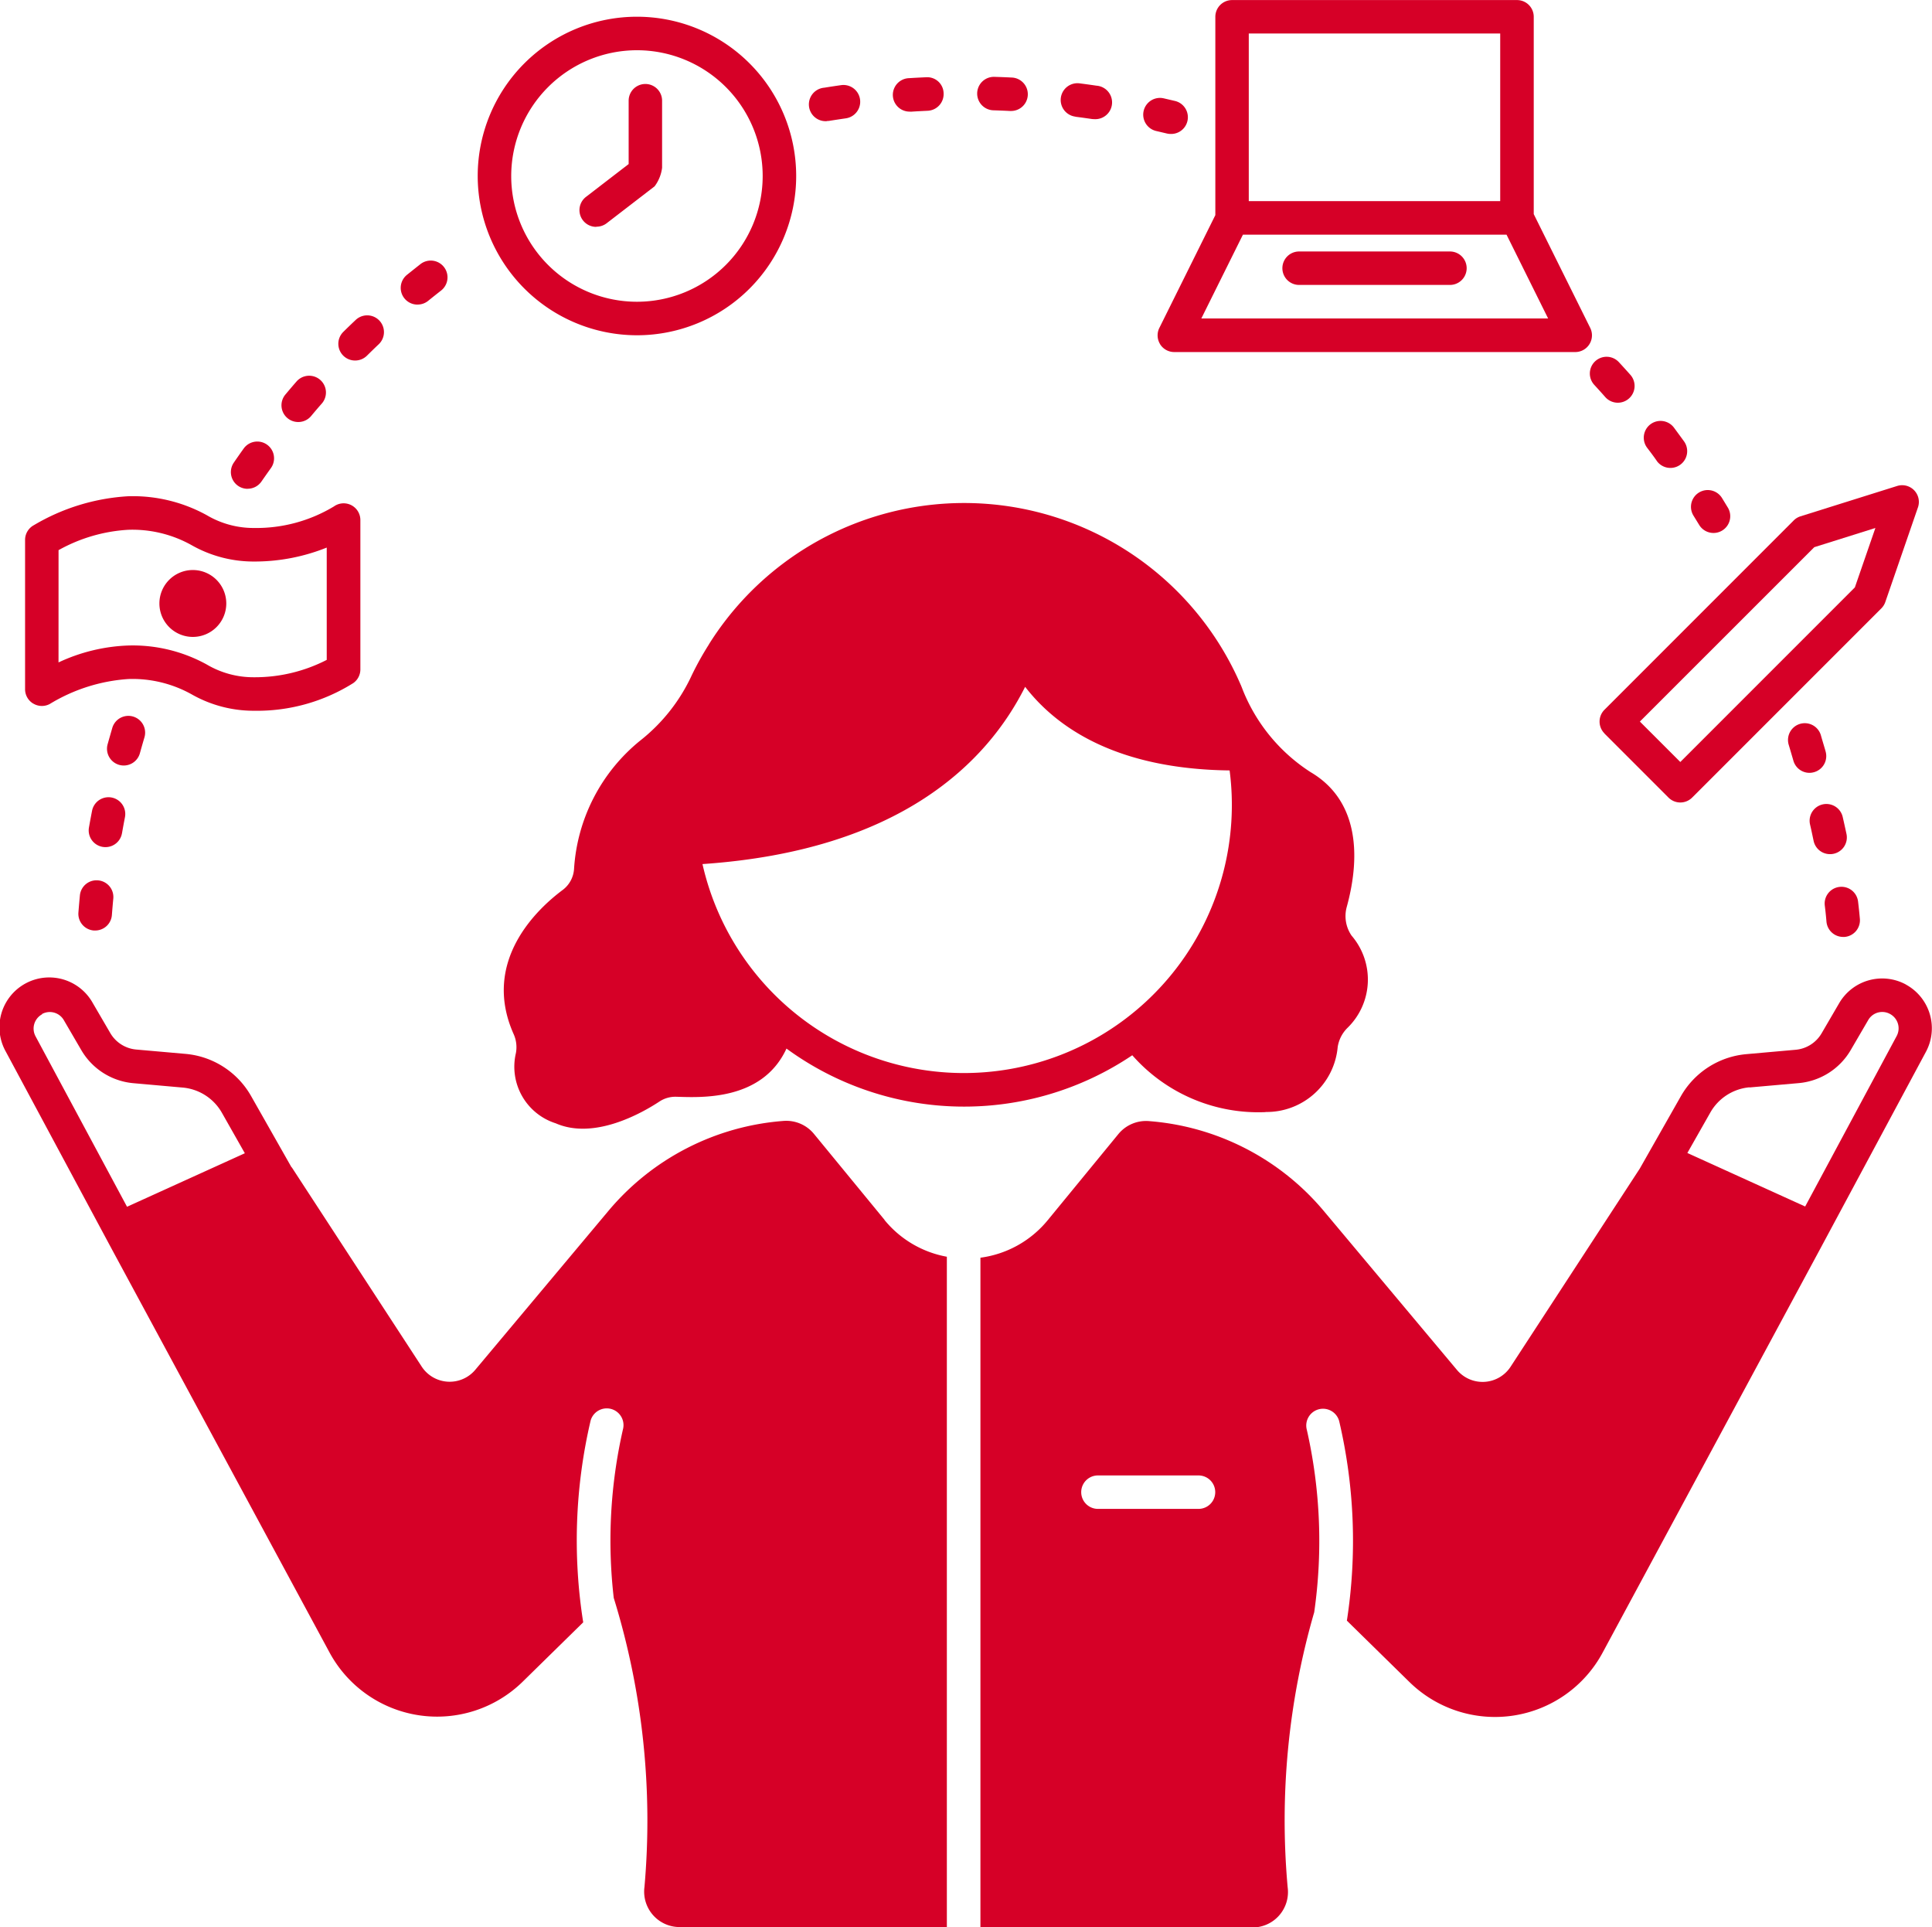
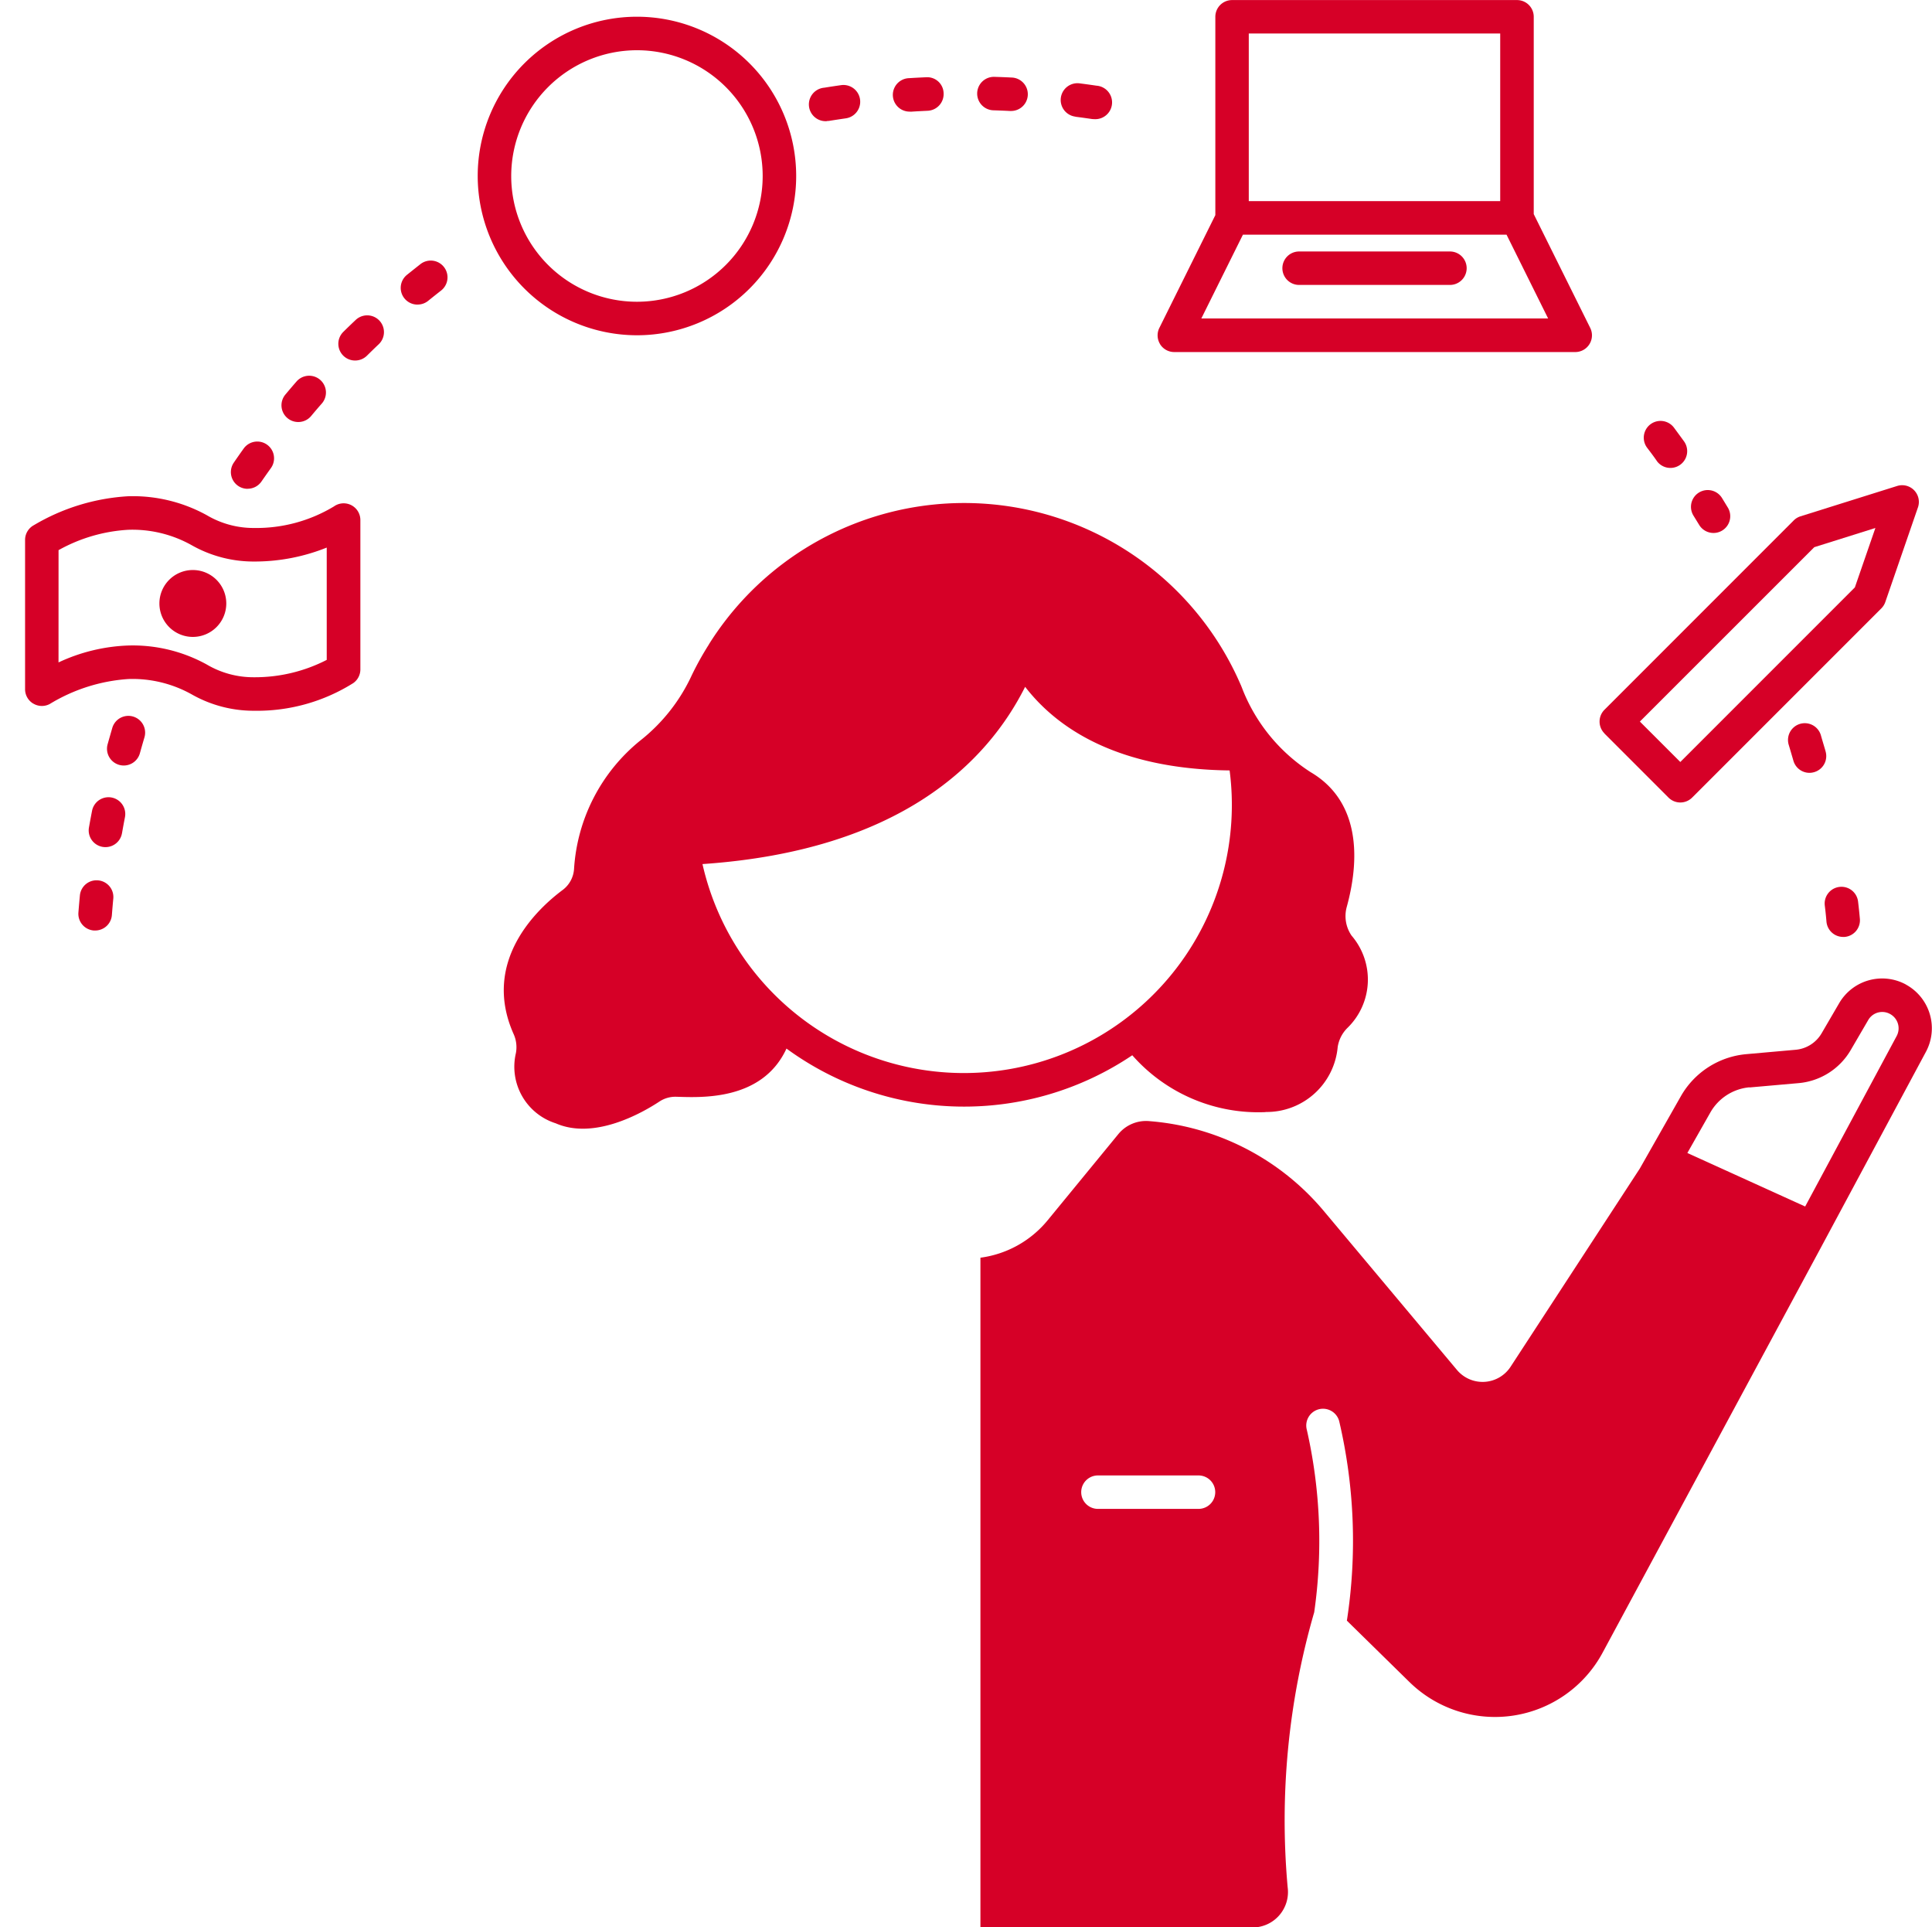
<svg xmlns="http://www.w3.org/2000/svg" width="57.777" height="57.624" viewBox="0 0 57.777 57.624">
  <defs>
    <style>
      .cls-1 {
        fill: #d60027;
      }
    </style>
  </defs>
  <g id="noun-freelancer-2909387-FFFFFF" transform="translate(-60.932 -56.258)">
    <path id="Path_618" data-name="Path 618" class="cls-1" d="M75.244,339.961a.5.5,0,0,0,.494.012,5.177,5.177,0,0,1,2.351-.746,3.629,3.629,0,0,1,1.9.463,3.75,3.75,0,0,0,1.866.486,5.405,5.405,0,0,0,2.961-.829.5.5,0,0,0,.21-.408v-4.463a.5.5,0,0,0-.791-.409,4.488,4.488,0,0,1-2.381.644,2.748,2.748,0,0,1-1.419-.381,4.582,4.582,0,0,0-2.348-.568,6.226,6.226,0,0,0-2.823.864.5.5,0,0,0-.265.442v4.463a.5.5,0,0,0,.243.43ZM76,335.374a4.837,4.837,0,0,1,2.085-.609,3.629,3.629,0,0,1,1.9.463,3.749,3.749,0,0,0,1.866.486,5.784,5.784,0,0,0,2.169-.417v3.358a4.7,4.7,0,0,1-2.169.519,2.748,2.748,0,0,1-1.419-.381,4.582,4.582,0,0,0-2.348-.568,5.347,5.347,0,0,0-2.085.506Z" transform="translate(-13.317 -262.667)" />
    <path id="Path_619" data-name="Path 619" class="cls-1" d="M152.005,376a1,1,0,1,1-1-1,1,1,0,0,1,1,1" transform="translate(-84.306 -301.699)" />
    <path id="Path_620" data-name="Path 620" class="cls-1" d="M332.89,75.15a4.762,4.762,0,1,0-4.762-4.762A4.767,4.767,0,0,0,332.89,75.15Zm0-8.522a3.76,3.76,0,1,1-3.76,3.76A3.764,3.764,0,0,1,332.89,66.628Z" transform="translate(-252.91 -8.868)" />
-     <path id="Path_621" data-name="Path 621" class="cls-1" d="M385.567,107.394a.5.5,0,0,0,.305-.1l1.438-1.107a1.162,1.162,0,0,0,.224-.555v-2.005a.5.5,0,0,0-1,0v1.894l-1.271.978a.5.5,0,0,0,.306.9Z" transform="translate(-306.802 -44.358)" />
    <path id="Path_622" data-name="Path 622" class="cls-1" d="M955.668,335.033l1.917,1.917a.5.5,0,0,0,.709,0l5.657-5.656a.505.505,0,0,0,.119-.191l.975-2.826a.5.5,0,0,0-.624-.642l-2.893.908a.5.5,0,0,0-.2.124l-5.656,5.657a.5.5,0,0,0,0,.709Zm6.278-5.569,1.827-.574-.614,1.777-5.22,5.22-1.209-1.209Z" transform="translate(-846.757 -256.846)" />
-     <path id="Path_623" data-name="Path 623" class="cls-1" d="M87.388,610.636l-2.119-2.58a1.071,1.071,0,0,0-.913-.382,7.576,7.576,0,0,0-5.228,2.688l-3.981,4.751a1,1,0,0,1-1.608-.1l-3.882-5.953-.007,0-1.21-2.132a2.507,2.507,0,0,0-1.959-1.259l-1.474-.13a1,1,0,0,1-.777-.493l-.525-.9a1.488,1.488,0,0,0-2.6,1.454l3.181,5.926,6.5,12.039a3.657,3.657,0,0,0,5.779.873l1.808-1.773a15.69,15.69,0,0,1,.221-6.029.5.5,0,0,1,.966.266,14.963,14.963,0,0,0-.274,5.032,22.535,22.535,0,0,1,.919,8.642,1.059,1.059,0,0,0,1.043,1.2h8V611.734a3.131,3.131,0,0,1-1.866-1.1Zm-25.2-6.159a.485.485,0,0,1,.652.182l.525.9a2.008,2.008,0,0,0,1.555.986l1.474.131a1.5,1.5,0,0,1,1.175.756l.685,1.208-3.523,1.6-2.738-5.1a.487.487,0,0,1,.2-.656Z" transform="translate(0 -517.901)" />
    <path id="Path_624" data-name="Path 624" class="cls-1" d="M365.43,355.712a2.134,2.134,0,0,0,2.159-1.942,1.023,1.023,0,0,1,.284-.564,2.015,2.015,0,0,0,.132-2.766,1.03,1.03,0,0,1-.146-.855c.452-1.647.293-3.227-1.079-4.033a5.238,5.238,0,0,1-2.017-2.428c-.02-.049-.038-.1-.059-.149l-.011-.03v.005a9.009,9.009,0,0,0-15.9-1.233h0l-.019.034a9.025,9.025,0,0,0-.5.9,5.326,5.326,0,0,1-1.546,1.959h0a5.364,5.364,0,0,0-1.976,3.837.855.855,0,0,1-.336.624c-.737.548-2.443,2.112-1.476,4.3a.955.955,0,0,1,.072.586,1.775,1.775,0,0,0,1.193,2.094c1.142.5,2.559-.294,3.1-.651a.866.866,0,0,1,.5-.143c.715.019,2.572.139,3.3-1.441a9,9,0,0,0,10.341.2,5.021,5.021,0,0,0,3.985,1.7ZM348.593,348.3c5.941-.406,8.526-3.062,9.649-5.3.939,1.216,2.729,2.46,6.115,2.5a8.014,8.014,0,0,1-15.764,2.8Z" transform="translate(-266.653 -266.207)" />
    <path id="Path_625" data-name="Path 625" class="cls-1" d="M708.406,66.547a.5.5,0,0,0,.426.237h11.989a.5.5,0,0,0,.449-.724l-1.688-3.4v-5.9a.5.5,0,0,0-.5-.5h-8.522a.5.5,0,0,0-.5.5v5.93l-1.674,3.372a.5.5,0,0,0,.023.487Zm2.654-9.288h7.519v5.013H711.06Zm-.175,6.015h7.883l1.244,2.506H709.641Z" transform="translate(-612.783)" />
    <path id="Path_626" data-name="Path 626" class="cls-1" d="M783.143,196.88h-4.511a.5.5,0,1,0,0,1h4.511a.5.5,0,1,0,0-1Z" transform="translate(-678.85 -133.103)" />
    <path id="Path_627" data-name="Path 627" class="cls-1" d="M637.074,603.606a1.488,1.488,0,0,0-2,.556l-.525.9a1,1,0,0,1-.777.493l-1.474.131a2.507,2.507,0,0,0-1.959,1.259l-1.228,2.163h0l-3.86,5.919a1,1,0,0,1-1.608.1l-3.981-4.751a7.577,7.577,0,0,0-5.227-2.688,1.071,1.071,0,0,0-.913.383l-2.116,2.579a3.133,3.133,0,0,1-2.013,1.122v20.025h8.145a1.059,1.059,0,0,0,1.043-1.2,22.334,22.334,0,0,1,.794-8.225,15.025,15.025,0,0,0-.22-5.45.5.5,0,0,1,.966-.266,15.683,15.683,0,0,1,.231,5.968l1.87,1.834A3.655,3.655,0,0,0,628,623.58l6.488-12.038,3.181-5.927a1.488,1.488,0,0,0-.6-2.01Zm-21.159,15.676h-3.008a.5.5,0,0,1,0-1h3.008a.5.5,0,1,1,0,1Zm16.474-12.6,1.474-.13a2.008,2.008,0,0,0,1.555-.986l.525-.9a.482.482,0,0,1,.421-.241.477.477,0,0,1,.231.06.487.487,0,0,1,.2.656l-2.738,5.1-3.523-1.6.686-1.208a1.5,1.5,0,0,1,1.175-.756Z" transform="translate(-519.141 -517.91)" />
    <path id="Path_628" data-name="Path 628" class="cls-1" d="M1062.088,461.52c-.049-.171-.1-.334-.143-.488a.5.5,0,0,0-.961.289c.045.149.092.309.14.475a.5.5,0,0,0,.481.363.5.5,0,0,0,.138-.02.5.5,0,0,0,.344-.62Z" transform="translate(-946.56 -382.794)" />
    <path id="Path_629" data-name="Path 629" class="cls-1" d="M1082.009,553.579l.044,0a.5.5,0,0,0,.456-.542c-.015-.17-.033-.342-.054-.516a.5.5,0,0,0-.558-.437.5.5,0,0,0-.437.558c.02.162.037.323.05.481A.5.5,0,0,0,1082.009,553.579Z" transform="translate(-965.957 -469.308)" />
-     <path id="Path_630" data-name="Path 630" class="cls-1" d="M1073.167,507.075a.5.5,0,0,0,.49.395.492.492,0,0,0,.107-.011.5.5,0,0,0,.384-.6q-.054-.25-.111-.5a.5.5,0,1,0-.977.225C1073.1,506.751,1073.132,506.913,1073.167,507.075Z" transform="translate(-957.998 -425.674)" />
-     <path id="Path_631" data-name="Path 631" class="cls-1" d="M950.264,256.59q.167.181.33.366a.5.5,0,1,0,.749-.667q-.169-.19-.342-.377a.5.5,0,0,0-.737.678Z" transform="translate(-841.655 -188.825)" />
    <path id="Path_632" data-name="Path 632" class="cls-1" d="M980.617,292.85a.5.5,0,0,0,.81-.592q-.15-.206-.3-.409a.5.5,0,1,0-.8.605c.1.131.2.263.294.4Z" transform="translate(-870.136 -222.807)" />
    <path id="Path_633" data-name="Path 633" class="cls-1" d="M1007,331.317a.5.5,0,0,0,.859-.515l-.175-.287a.5.5,0,0,0-.853.527Z" transform="translate(-895.255 -259.367)" />
    <path id="Path_634" data-name="Path 634" class="cls-1" d="M654.612,103.893q.244.031.487.067a.557.557,0,0,0,.074.005.5.5,0,0,0,.073-1c-.169-.025-.338-.048-.507-.07a.5.5,0,1,0-.126.995Z" transform="translate(-561.522 -44.145)" />
    <path id="Path_635" data-name="Path 635" class="cls-1" d="M561.1,100.462h.033c.163-.011.326-.019.49-.027a.5.5,0,0,0,.479-.523.49.49,0,0,0-.523-.479q-.256.011-.511.027a.5.5,0,0,0,.032,1Z" transform="translate(-472.951 -40.865)" />
-     <path id="Path_636" data-name="Path 636" class="cls-1" d="M700.712,112.012l.315.074a.507.507,0,0,0,.117.014.5.5,0,0,0,.117-.989l-.326-.076a.5.5,0,1,0-.223.977Z" transform="translate(-605.202 -51.837)" />
    <path id="Path_637" data-name="Path 637" class="cls-1" d="M514.544,104.833a.494.494,0,0,0,.08-.006c.162-.026.325-.05.487-.074a.5.5,0,0,0-.143-.992c-.169.024-.336.049-.5.076a.5.5,0,0,0,.079,1Z" transform="translate(-428.884 -44.957)" />
    <path id="Path_638" data-name="Path 638" class="cls-1" d="M607.957,100.182q.247.008.492.02h.025a.5.5,0,0,0,.024-1q-.255-.013-.51-.02a.5.5,0,0,0-.032,1Z" transform="translate(-517.317 -40.626)" />
    <path id="Path_639" data-name="Path 639" class="cls-1" d="M218.908,267.759a.5.5,0,0,0,.385-.18q.157-.189.319-.373a.5.5,0,0,0-.756-.659c-.112.128-.223.259-.332.389a.5.5,0,0,0,.384.823Z" transform="translate(-149.056 -198.883)" />
    <path id="Path_640" data-name="Path 640" class="cls-1" d="M250.69,233.9a.5.5,0,0,0,.353-.144c.117-.115.233-.229.353-.342a.5.5,0,1,0-.689-.727c-.124.117-.247.235-.368.355a.5.5,0,0,0,.352.858Z" transform="translate(-179.138 -166.863)" />
    <path id="Path_641" data-name="Path 641" class="cls-1" d="M190.586,304.553a.5.5,0,0,0,.414-.218q.139-.2.282-.4a.5.5,0,1,0-.815-.584q-.149.208-.294.42a.5.5,0,0,0,.413.784Z" transform="translate(-122.248 -233.682)" />
    <path id="Path_642" data-name="Path 642" class="cls-1" d="M285.6,203.279a.5.5,0,0,0,.315-.112q.192-.155.386-.307a.5.5,0,0,0-.619-.789q-.2.158-.4.318a.5.5,0,0,0,.316.891Z" transform="translate(-212.178 -137.915)" />
    <path id="Path_643" data-name="Path 643" class="cls-1" d="M104.821,548.9q-.024.253-.044.508a.5.5,0,0,0,.462.538h.039a.5.5,0,0,0,.5-.463q.019-.246.042-.49a.5.5,0,0,0-.452-.546A.5.5,0,0,0,104.821,548.9Z" transform="translate(-41.5 -465.867)" />
    <path id="Path_644" data-name="Path 644" class="cls-1" d="M121.761,457.659q.066-.238.136-.474a.5.5,0,0,0-.962-.282c-.047.163-.094.326-.14.49a.5.5,0,1,0,.966.266Z" transform="translate(-56.645 -378.881)" />
    <path id="Path_645" data-name="Path 645" class="cls-1" d="M111.545,503.135c.028-.161.058-.323.089-.483a.5.5,0,0,0-.984-.191q-.049.251-.093.5a.5.5,0,0,0,.409.579.523.523,0,0,0,.086.007.5.5,0,0,0,.493-.416Z" transform="translate(-46.965 -421.961)" />
  </g>
</svg>